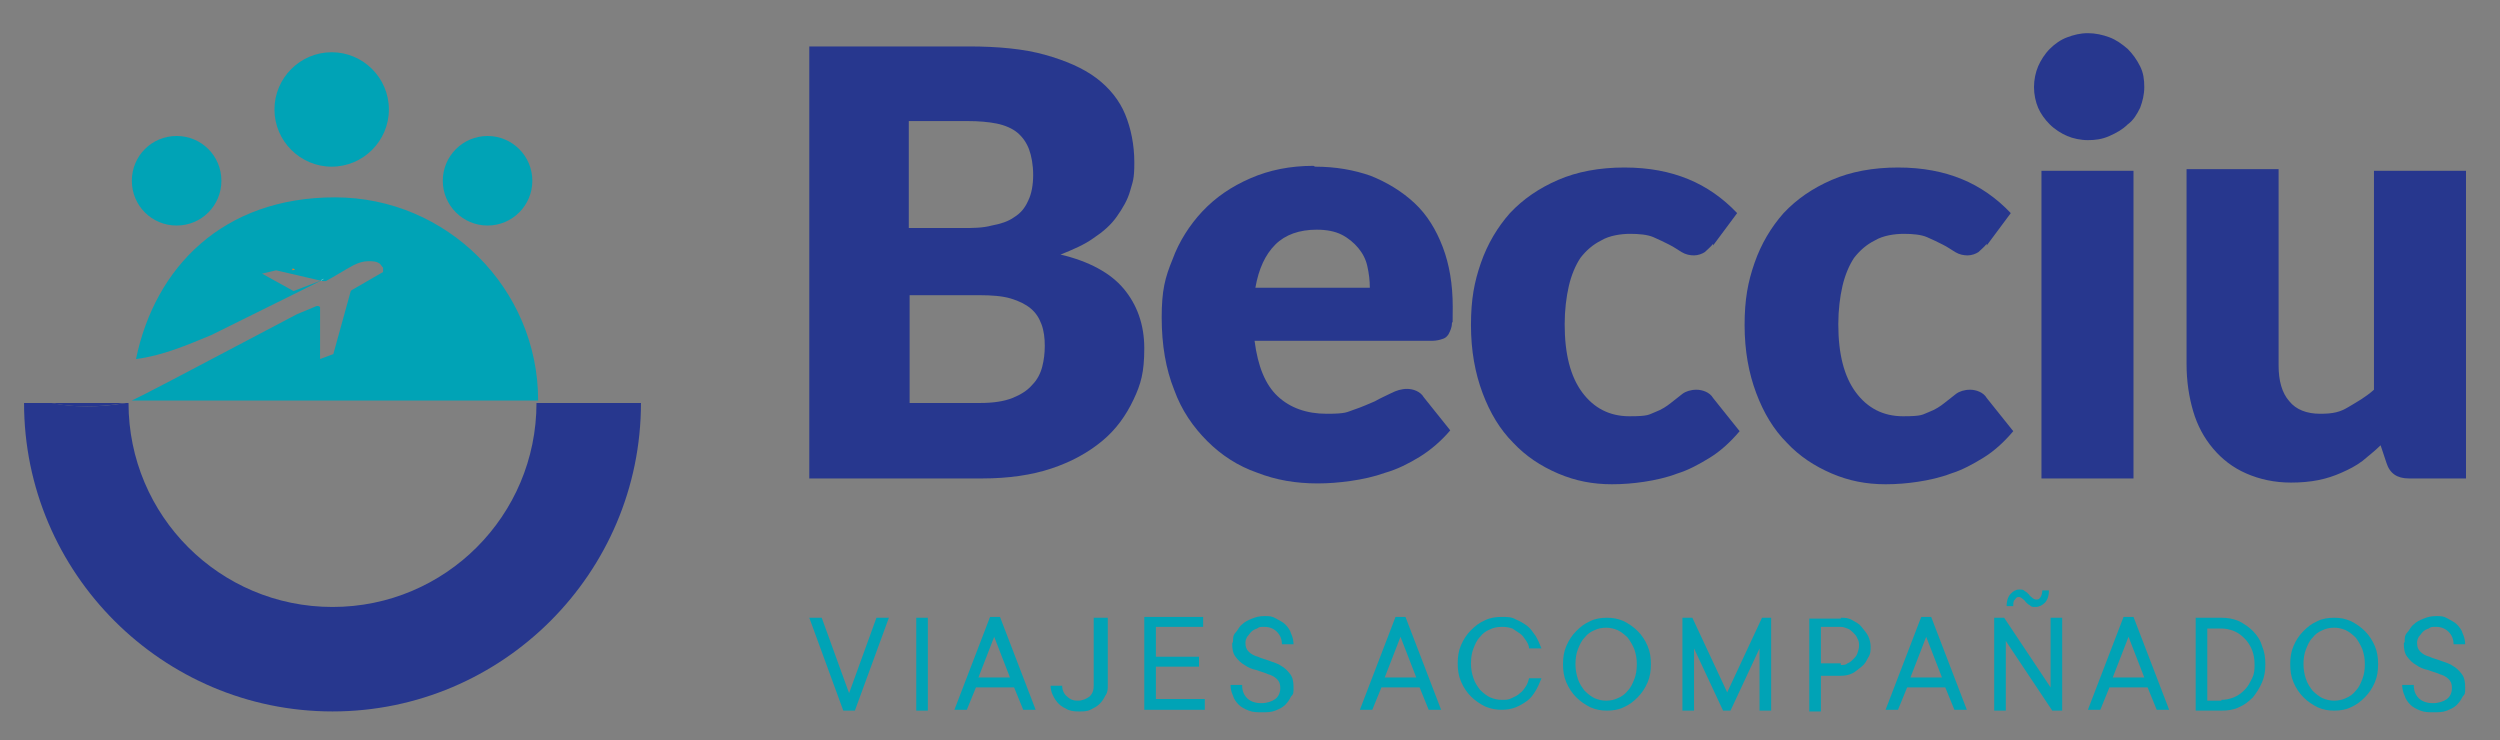
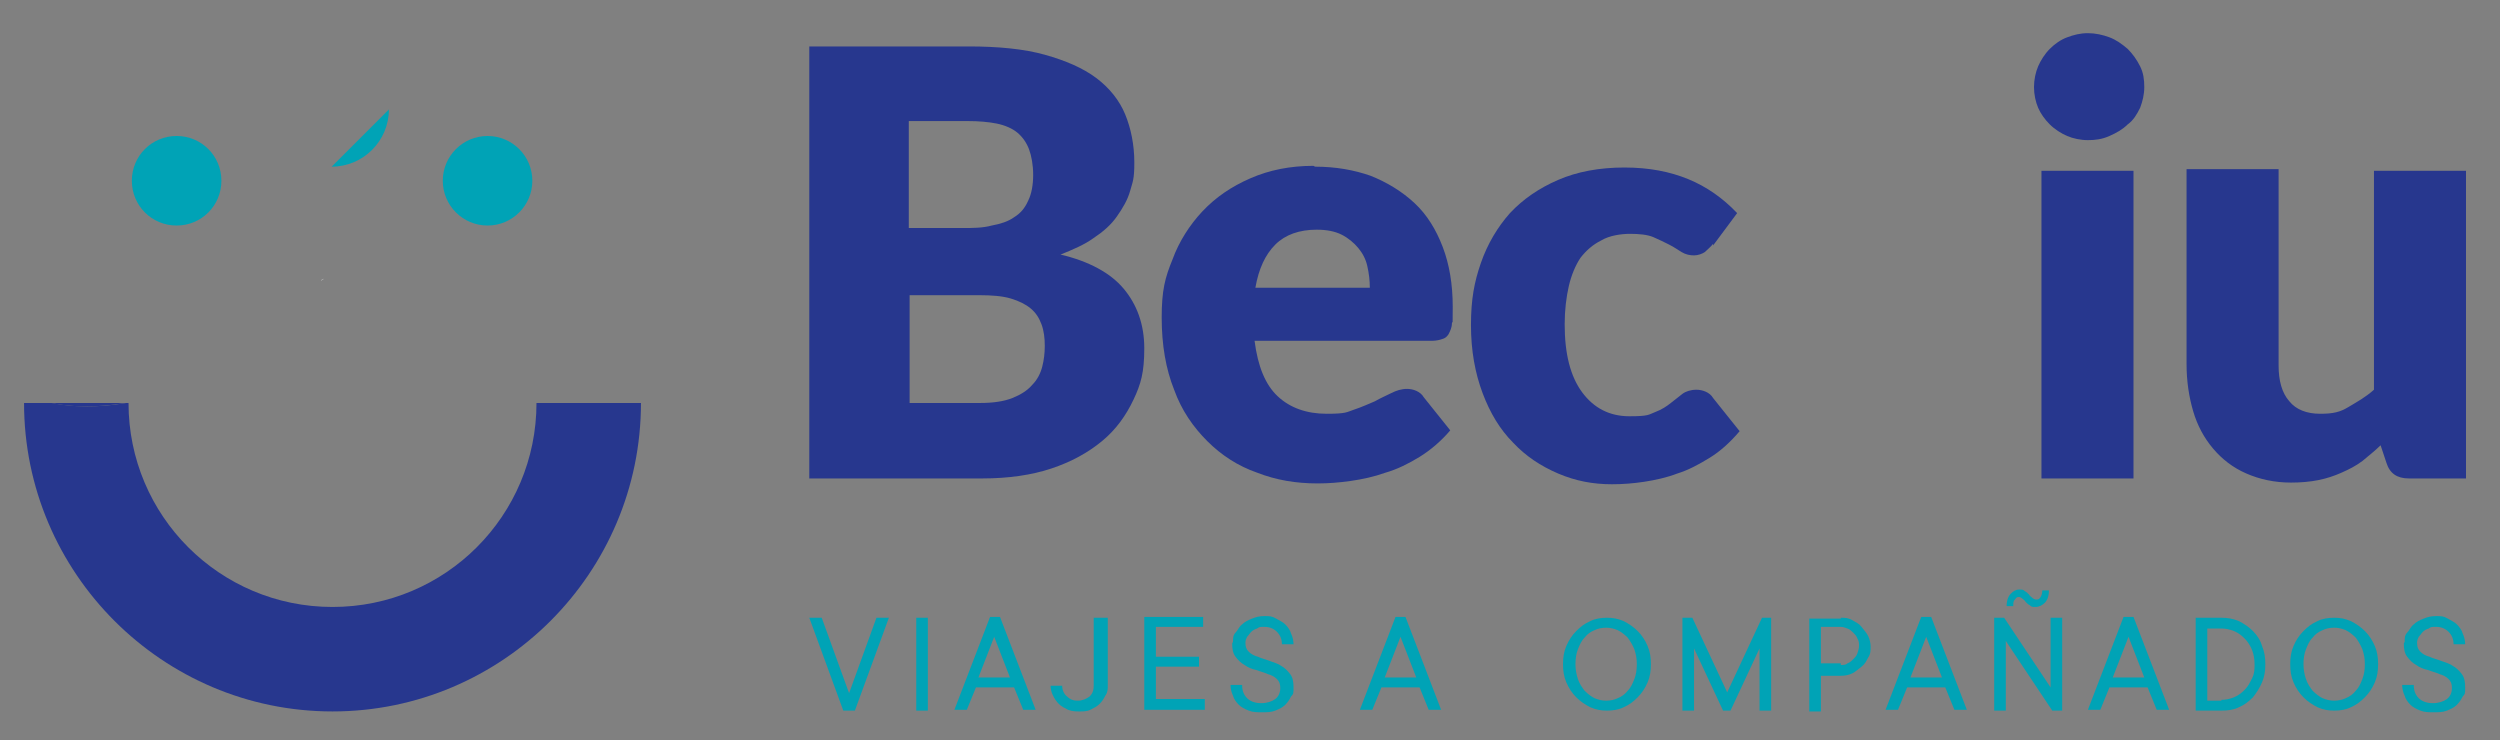
<svg xmlns="http://www.w3.org/2000/svg" id="Capa_1" viewBox="0 0 301.5 89.3">
  <rect x="0" y="0" width="301.5" height="89.3" fill="#808080" stroke="none" />
  <path d="M103.1,85.7h-1.4l-4.1-11.2h1.5l3.3,9.1,3.3-9.1h1.5l-4.1,11.2Z" style="fill:#00a3b6;" />
  <path d="M111.9,85.7h-1.4v-11.2h1.4v11.2Z" style="fill:#00a3b6;" />
  <path d="M122.3,82.9h-4.6l-1.1,2.7h-1.5l4.3-11.2h1.2l4.3,11.2h-1.5l-1.1-2.7ZM118.1,81.7h3.7l-1.9-4.9-1.9,4.9Z" style="fill:#00a3b6;" />
  <path d="M133.6,74.5v8.2c0,.4,0,.8-.3,1.2-.2.4-.4.7-.7,1-.3.3-.7.5-1.1.7-.4.2-.9.2-1.3.2s-.9,0-1.4-.2c-.4-.2-.8-.4-1.1-.7-.3-.3-.5-.6-.7-1-.2-.4-.3-.8-.3-1.2h1.4c0,.5.2,1,.6,1.3.4.4.8.5,1.3.5s1-.2,1.4-.5c.4-.4.5-.8.5-1.3v-8.2h1.4Z" style="fill:#00a3b6;" />
  <path d="M145.3,84.4v1.2h-7.3v-11.2h7.1v1.2h-5.7v3.6h5.2v1.2h-5.2v3.9h5.9Z" style="fill:#00a3b6;" />
  <path d="M148.7,77.4c0-.4,0-.8.3-1.1s.4-.7.8-1c.3-.3.7-.5,1.2-.7s.9-.3,1.5-.3.9,0,1.4.3.8.4,1.1.7.6.7.7,1.1c.2.4.3.9.3,1.3h-1.4c0-.6-.2-1.1-.6-1.5s-.9-.6-1.5-.6-.6,0-.9.2c-.3.1-.5.2-.7.4-.2.2-.3.4-.5.6-.1.2-.2.4-.2.7,0,.5.1.8.4,1.1s.7.5,1.1.6c.4.2.9.3,1.4.5s1,.3,1.4.6c.4.2.8.6,1.1,1,.3.4.4.9.4,1.6s0,.8-.3,1.1c-.2.4-.4.7-.7,1-.3.3-.7.5-1.2.7-.5.2-1,.2-1.6.2s-1.1,0-1.6-.2c-.5-.2-.9-.4-1.2-.7s-.6-.7-.7-1.1c-.2-.4-.3-.9-.3-1.3h1.4c0,.7.2,1.2.6,1.6.4.4,1,.6,1.7.6s1.3-.2,1.7-.5c.4-.3.6-.8.6-1.3s-.1-.8-.4-1.1c-.3-.3-.7-.5-1.1-.6-.4-.2-.9-.3-1.4-.5-.5-.1-1-.3-1.4-.6-.4-.2-.8-.6-1.1-1-.3-.4-.4-.9-.4-1.6Z" style="fill:#00a3b6;" />
  <path d="M171.2,82.9h-4.6l-1.1,2.7h-1.5l4.3-11.2h1.2l4.3,11.2h-1.5l-1.1-2.7ZM167.1,81.7h3.7l-1.9-4.9-1.9,4.9Z" style="fill:#00a3b6;" />
-   <path d="M181.1,75.6c-.5,0-1,.1-1.4.3-.5.2-.9.5-1.2.9-.4.4-.6.9-.8,1.4s-.3,1.1-.3,1.8.1,1.2.3,1.8.5,1,.8,1.4c.4.4.8.7,1.2.9.5.2.9.3,1.4.3s.8,0,1.2-.2.7-.3,1-.6c.3-.2.5-.5.7-.8s.3-.6.4-1h1.5c-.2.5-.4,1-.7,1.5-.3.5-.6.9-1,1.2-.4.3-.9.6-1.4.8-.5.2-1.1.3-1.7.3s-1.3-.1-2-.4c-.6-.3-1.2-.7-1.7-1.2-.5-.5-.9-1.1-1.2-1.8-.3-.7-.4-1.4-.4-2.2s.1-1.5.4-2.2c.3-.7.7-1.3,1.2-1.8.5-.5,1-.9,1.7-1.2.6-.3,1.3-.4,2-.4s1.2,0,1.7.3c.5.2,1,.5,1.4.8.4.3.7.8,1,1.2.3.5.5,1,.7,1.5h-1.5c0-.4-.2-.7-.4-1s-.4-.6-.7-.8-.6-.4-.9-.6c-.3-.1-.7-.2-1.2-.2Z" style="fill:#00a3b6;" />
  <path d="M199.1,80.1c0,.8-.1,1.5-.4,2.2-.3.7-.7,1.3-1.2,1.8-.5.5-1,.9-1.7,1.2-.6.3-1.3.4-2,.4s-1.3-.1-2-.4c-.6-.3-1.2-.7-1.7-1.2-.5-.5-.9-1.1-1.2-1.8-.3-.7-.4-1.4-.4-2.2s.1-1.5.4-2.2c.3-.7.7-1.3,1.2-1.8.5-.5,1-.9,1.7-1.2.6-.3,1.3-.4,2-.4s1.3.1,2,.4c.6.3,1.2.7,1.7,1.2.5.5.9,1.1,1.2,1.8.3.7.4,1.4.4,2.2ZM190,80.1c0,.6.1,1.2.3,1.8s.5,1,.8,1.4c.4.4.8.7,1.2.9.5.2.9.3,1.4.3s1-.1,1.4-.3c.5-.2.9-.5,1.2-.9.4-.4.6-.9.8-1.4.2-.5.3-1.1.3-1.8s-.1-1.2-.3-1.8c-.2-.5-.5-1-.8-1.4-.4-.4-.8-.7-1.2-.9-.5-.2-.9-.3-1.4-.3s-1,.1-1.4.3c-.5.2-.9.5-1.2.9-.4.4-.6.9-.8,1.4s-.3,1.1-.3,1.8Z" style="fill:#00a3b6;" />
  <path d="M212.4,74.5h1.2v11.2h-1.4v-7.5l-3.5,7.5h-.9l-3.5-7.5v7.5h-1.4v-11.2h1.2l4.2,9,4.2-9Z" style="fill:#00a3b6;" />
  <path d="M222,74.5c.5,0,.9,0,1.4.3s.8.4,1.1.8.6.7.8,1.1.3.9.3,1.3,0,.9-.3,1.3c-.2.4-.4.8-.8,1.1s-.7.6-1.1.8-.9.3-1.4.3h-2.4v4.3h-1.4v-11.2h3.8ZM222,80.2c.3,0,.6,0,.8-.2.3-.1.5-.3.7-.5s.4-.4.5-.7c.1-.3.2-.6.2-.9s0-.6-.2-.9c-.1-.3-.3-.5-.5-.7-.2-.2-.4-.4-.7-.5-.3-.1-.5-.2-.8-.2h-2.4v4.4h2.4Z" style="fill:#00a3b6;" />
  <path d="M234.6,82.9h-4.6l-1.1,2.7h-1.5l4.3-11.2h1.2l4.3,11.2h-1.5l-1.1-2.7ZM230.5,81.7h3.7l-1.9-4.9-1.9,4.9Z" style="fill:#00a3b6;" />
  <path d="M248.7,74.5v11.2h-1.2l-5.6-8.4v8.4h-1.4v-11.2h1.2l5.6,8.4v-8.4h1.4ZM245.6,72.3c.2,0,.3,0,.5-.3.1-.2.2-.4.2-.8h.8c0,.7-.2,1.2-.5,1.5-.3.3-.7.5-1.1.5s-.5,0-.7-.2c-.2-.1-.3-.2-.5-.4-.1-.2-.3-.3-.4-.4-.1-.1-.3-.2-.4-.2-.2,0-.3,0-.5.3-.2.2-.2.4-.2.8h-.8c0-.7.2-1.2.5-1.5.3-.3.6-.5,1-.5s.5,0,.7.2c.2.1.3.2.5.4.1.2.3.3.4.4.1.1.3.2.4.2Z" style="fill:#00a3b6;" />
  <path d="M259,82.9h-4.6l-1.1,2.7h-1.5l4.3-11.2h1.2l4.3,11.2h-1.5l-1.1-2.7ZM254.9,81.7h3.7l-1.9-4.9-1.9,4.9Z" style="fill:#00a3b6;" />
  <path d="M273.2,80.1c0,.8-.1,1.5-.4,2.2-.3.7-.7,1.3-1.1,1.8-.5.5-1,.9-1.7,1.2-.6.3-1.3.4-2.1.4h-3.1v-11.2h3.1c.7,0,1.4.1,2.1.4.6.3,1.2.7,1.7,1.2.5.5.9,1.1,1.1,1.8.3.7.4,1.4.4,2.2ZM267.9,84.4c.5,0,1-.1,1.5-.3.5-.2.9-.5,1.3-.9.4-.4.6-.8.9-1.4s.3-1.1.3-1.7-.1-1.2-.3-1.7c-.2-.5-.5-1-.9-1.4-.4-.4-.8-.7-1.3-.9-.5-.2-1-.3-1.5-.3h-1.7v8.7h1.7Z" style="fill:#00a3b6;" />
  <path d="M286.8,80.1c0,.8-.1,1.5-.4,2.2-.3.7-.7,1.3-1.2,1.8-.5.5-1,.9-1.7,1.2-.6.3-1.3.4-2,.4s-1.3-.1-2-.4c-.6-.3-1.2-.7-1.7-1.2-.5-.5-.9-1.1-1.2-1.8-.3-.7-.4-1.4-.4-2.2s.1-1.5.4-2.2c.3-.7.7-1.3,1.2-1.8.5-.5,1-.9,1.7-1.2.6-.3,1.3-.4,2-.4s1.3.1,2,.4c.6.3,1.2.7,1.7,1.2.5.5.9,1.1,1.2,1.8.3.7.4,1.4.4,2.2ZM277.8,80.1c0,.6.1,1.2.3,1.8s.5,1,.8,1.4c.4.4.8.7,1.2.9.5.2.9.3,1.4.3s1-.1,1.4-.3c.5-.2.9-.5,1.2-.9.4-.4.6-.9.8-1.4.2-.5.3-1.1.3-1.8s-.1-1.2-.3-1.8c-.2-.5-.5-1-.8-1.4-.4-.4-.8-.7-1.2-.9-.5-.2-.9-.3-1.4-.3s-1,.1-1.4.3c-.5.2-.9.5-1.2.9-.4.4-.6.9-.8,1.4s-.3,1.1-.3,1.8Z" style="fill:#00a3b6;" />
  <path d="M290,77.4c0-.4,0-.8.3-1.1s.4-.7.8-1c.3-.3.7-.5,1.2-.7s.9-.3,1.5-.3.9,0,1.4.3.8.4,1.1.7.6.7.7,1.1c.2.4.3.9.3,1.3h-1.4c0-.6-.2-1.1-.6-1.5s-.9-.6-1.5-.6-.6,0-.9.2c-.3.1-.5.2-.7.4-.2.2-.3.4-.5.6-.1.2-.2.4-.2.7,0,.5.1.8.4,1.1s.7.5,1.1.6c.4.2.9.3,1.4.5s1,.3,1.4.6c.4.2.8.6,1.1,1,.3.4.4.9.4,1.6s0,.8-.3,1.1c-.2.4-.4.7-.7,1-.3.3-.7.5-1.2.7-.5.2-1,.2-1.6.2s-1.1,0-1.6-.2c-.5-.2-.9-.4-1.2-.7s-.6-.7-.7-1.1c-.2-.4-.3-.9-.3-1.3h1.4c0,.7.2,1.2.6,1.6.4.4,1,.6,1.7.6s1.3-.2,1.7-.5c.4-.3.6-.8.6-1.3s-.1-.8-.4-1.1c-.3-.3-.7-.5-1.1-.6-.4-.2-.9-.3-1.4-.5-.5-.1-1-.3-1.4-.6-.4-.2-.8-.6-1.1-1-.3-.4-.4-.9-.4-1.6Z" style="fill:#00a3b6;" />
  <path d="M97.6,57.7V5.6h19.2c3.6,0,6.7.3,9.2,1,2.5.7,4.6,1.6,6.2,2.8,1.6,1.2,2.8,2.7,3.5,4.4s1.1,3.7,1.1,5.8-.2,2.3-.5,3.4c-.3,1.1-.9,2.1-1.6,3.1-.7,1-1.6,1.8-2.8,2.6-1.1.8-2.5,1.4-4,2,3.4.8,6,2.2,7.6,4.1,1.6,1.9,2.5,4.3,2.5,7.2s-.4,4.3-1.3,6.2c-.9,1.9-2.1,3.6-3.8,5-1.7,1.4-3.7,2.5-6.1,3.3-2.4.8-5.2,1.2-8.3,1.2h-20.8ZM109.7,27.5h6.3c1.3,0,2.5,0,3.6-.3,1.1-.2,2-.5,2.7-1,.8-.5,1.3-1.1,1.7-2,.4-.8.6-1.9.6-3.1s-.2-2.3-.5-3.1c-.3-.8-.8-1.5-1.4-2-.6-.5-1.5-.9-2.5-1.1-1-.2-2.2-.3-3.5-.3h-7.1v12.9ZM109.7,35.6v13h8.5c1.6,0,2.9-.2,3.9-.6,1-.4,1.8-.9,2.4-1.6.6-.6,1-1.4,1.2-2.2.2-.8.3-1.6.3-2.5s-.1-1.8-.4-2.6c-.3-.8-.7-1.4-1.3-1.9s-1.4-.9-2.4-1.2-2.3-.4-3.8-.4h-8.4Z" style="fill:#27378e;" />
  <path d="M158.6,20.1c2.5,0,4.7.4,6.7,1.1,2,.8,3.8,1.9,5.3,3.3s2.6,3.2,3.4,5.3c.8,2.1,1.2,4.5,1.2,7.2s0,1.5-.1,2c0,.5-.2.9-.4,1.3-.2.3-.4.5-.8.6-.3.1-.7.2-1.2.2h-21.4c.4,3.1,1.3,5.3,2.8,6.7s3.5,2.1,5.9,2.1,2.4-.2,3.3-.5c.9-.3,1.8-.7,2.5-1,.7-.4,1.4-.7,2-1,.6-.3,1.2-.5,1.9-.5s1.6.3,2,1l3.2,4c-1.1,1.3-2.4,2.4-3.7,3.2-1.3.8-2.7,1.5-4.1,1.9-1.4.5-2.8.8-4.2,1-1.4.2-2.7.3-4,.3-2.6,0-5-.4-7.3-1.3-2.3-.8-4.3-2.1-6-3.8-1.7-1.7-3.1-3.7-4-6.2-1-2.5-1.5-5.4-1.5-8.7s.4-4.8,1.3-7c.8-2.2,2.1-4.2,3.6-5.8,1.6-1.7,3.5-3,5.8-4,2.3-1,4.8-1.5,7.6-1.5ZM158.8,27.7c-2.1,0-3.8.6-5,1.8-1.2,1.2-2,2.9-2.4,5.2h13.8c0-.9-.1-1.7-.3-2.6s-.6-1.6-1.1-2.2-1.2-1.2-2-1.6c-.8-.4-1.8-.6-3-.6Z" style="fill:#27378e;" />
  <path d="M206.6,29.4c-.3.4-.7.7-1,1-.3.2-.8.4-1.3.4s-1-.1-1.5-.4-.9-.6-1.5-.9-1.2-.6-1.9-.9-1.7-.4-2.8-.4-2.5.2-3.5.8c-1,.5-1.8,1.2-2.5,2.1-.6.9-1.1,2.1-1.4,3.4-.3,1.3-.5,2.9-.5,4.6,0,3.6.7,6.3,2.1,8.2,1.4,1.9,3.3,2.9,5.7,2.9s2.3-.2,3.1-.5c.8-.3,1.4-.7,1.9-1.1.5-.4,1-.8,1.4-1.1.4-.3,1-.5,1.7-.5s1.6.3,2,1l3.2,4c-1.1,1.3-2.3,2.4-3.6,3.2-1.3.8-2.6,1.5-3.9,1.9-1.3.5-2.7.8-4,1-1.3.2-2.6.3-3.9.3-2.3,0-4.4-.4-6.5-1.3-2.1-.9-3.9-2.1-5.4-3.7-1.6-1.6-2.8-3.6-3.7-6-.9-2.4-1.4-5.1-1.4-8.2s.4-5.2,1.2-7.5c.8-2.3,2-4.3,3.5-6,1.6-1.7,3.5-3,5.8-4,2.3-1,5-1.5,8-1.5s5.5.5,7.7,1.4c2.2.9,4.2,2.3,5.9,4.1l-2.9,3.9Z" style="fill:#27378e;" />
-   <path d="M239.6,29.4c-.3.4-.7.7-1,1-.3.2-.8.4-1.3.4s-1-.1-1.5-.4-.9-.6-1.5-.9-1.2-.6-1.9-.9-1.7-.4-2.8-.4-2.5.2-3.5.8c-1,.5-1.8,1.2-2.5,2.1-.6.9-1.1,2.1-1.4,3.4-.3,1.3-.5,2.9-.5,4.6,0,3.6.7,6.3,2.1,8.2,1.4,1.9,3.3,2.9,5.7,2.9s2.3-.2,3.1-.5c.8-.3,1.4-.7,1.9-1.1.5-.4,1-.8,1.4-1.1.4-.3,1-.5,1.7-.5s1.6.3,2,1l3.2,4c-1.1,1.3-2.3,2.4-3.6,3.2-1.3.8-2.6,1.5-3.9,1.9-1.3.5-2.7.8-4,1-1.3.2-2.6.3-3.9.3-2.3,0-4.4-.4-6.5-1.3-2.1-.9-3.9-2.1-5.4-3.7-1.6-1.6-2.8-3.6-3.7-6-.9-2.4-1.4-5.1-1.4-8.2s.4-5.2,1.2-7.5c.8-2.3,2-4.3,3.5-6,1.6-1.7,3.5-3,5.8-4,2.3-1,5-1.5,8-1.5s5.5.5,7.7,1.4c2.2.9,4.2,2.3,5.9,4.1l-2.9,3.9Z" style="fill:#27378e;" />
  <path d="M258.6,10.5c0,.9-.2,1.7-.5,2.5-.4.8-.8,1.5-1.5,2-.6.6-1.3,1-2.2,1.4s-1.7.5-2.6.5-1.8-.2-2.5-.5-1.5-.8-2.1-1.4c-.6-.6-1.1-1.3-1.4-2s-.5-1.6-.5-2.5.2-1.8.5-2.5.8-1.5,1.4-2.1c.6-.6,1.3-1.1,2.1-1.4.8-.3,1.6-.5,2.5-.5s1.8.2,2.6.5c.8.3,1.5.8,2.2,1.4.6.6,1.1,1.3,1.5,2.1.4.8.5,1.6.5,2.5ZM257.3,20.6v37.1h-11.1V20.6h11.1Z" style="fill:#27378e;" />
  <path d="M274.8,20.6v23.5c0,1.8.4,3.3,1.3,4.3.8,1,2.1,1.5,3.7,1.5s2.4-.2,3.4-.8,2.1-1.2,3.1-2.1v-26.4h11.1v37.1h-6.9c-1.4,0-2.3-.6-2.7-1.9l-.7-2.1c-.7.7-1.5,1.3-2.2,1.9-.8.6-1.6,1-2.5,1.4-.9.4-1.8.7-2.8.9-1,.2-2.1.3-3.3.3-2,0-3.8-.4-5.4-1.1-1.6-.7-2.9-1.7-4-3-1.1-1.3-1.9-2.8-2.4-4.5-.5-1.7-.8-3.6-.8-5.7v-23.5h11.1Z" style="fill:#27378e;" />
  <path d="M21.3,27.2c3,0,5.4-2.4,5.4-5.4s-2.4-5.4-5.4-5.4-5.4,2.4-5.4,5.4,2.4,5.4,5.4,5.4Z" style="fill:#00a3b6;" />
  <circle cx="58.8" cy="21.8" r="5.4" style="fill:#00a3b6;" />
-   <path d="M40,20.1c3.8,0,6.9-3.1,6.9-6.9s-3.1-6.9-6.9-6.9-6.9,3.1-6.9,6.9,3.1,6.9,6.9,6.9Z" style="fill:#00a3b6;" />
-   <path d="M35.4,35.5s0,0,0,0l3.4-1.7h0s-3.4,1.3-3.4,1.3l-3.8-2.1,1.7-.4,5.6,1.3h.4c1.1-.6,2.2-1.3,3.3-1.9.6-.3,1.2-.5,1.8-.5.5,0,1,0,1.4.3.2.2.3.4.4.5,0,.2,0,.3,0,.5l-3.8,2.2c0,0,0,0-.1.1l-2.1,7.6-1.6.6v-6.2c0-.1-.1-.2-.3-.2,0,0,0,0-.1,0l-2.4,1c-14.4,7.6-18.6,9.8-19.9,10.4,0,0,0,0,0,0h49c0-13.5-11-24.5-24.5-24.5s-21.7,8.4-24,19.5c3.2-.4,6.2-1.7,9.1-2.9l10.1-5ZM63,48.2h0s0,0,0,0c0,0,0,0,0,0,0,0,0,0,0,0ZM35.3,32.4h.2c0,0-.3.2-.3.2v-.2Z" style="fill:#00a3b6;" />
+   <path d="M40,20.1c3.8,0,6.9-3.1,6.9-6.9Z" style="fill:#00a3b6;" />
  <polygon points="38.8 33.8 39.1 33.6 38.8 33.8 38.8 33.8" style="fill:#00a3b6;" />
  <polygon points="63 48.2 63 48.2 63 48.2 63 48.2" style="fill:#00a3b6;" />
  <path d="M63,48.2s0,0,0,0c0,0,0,0,0,0h0Z" style="fill:#00a3b6;" />
-   <polygon points="35.3 32.4 35.3 32.6 35.6 32.5 35.3 32.4" style="fill:#eb7d10;" />
  <polygon points="38.8 33.8 39.1 33.6 38.7 33.8 38.8 33.8" style="fill:#fff;" />
  <path d="M64.7,48.6c0,13.6-11,24.6-24.6,24.6s-24.6-11-24.6-24.6h-.1c-.2,0-.2,0-.2,0-3.5.6-6.5.5-9,0h-3.3c0,20.5,16.7,37.2,37.2,37.2s37.2-16.7,37.2-37.2h-12.6Z" style="fill:#27378e;" />
  <path d="M15.1,48.6s0,0,.2,0H6.1c2.5.5,5.5.6,9,0Z" style="fill:#27378e;" />
</svg>